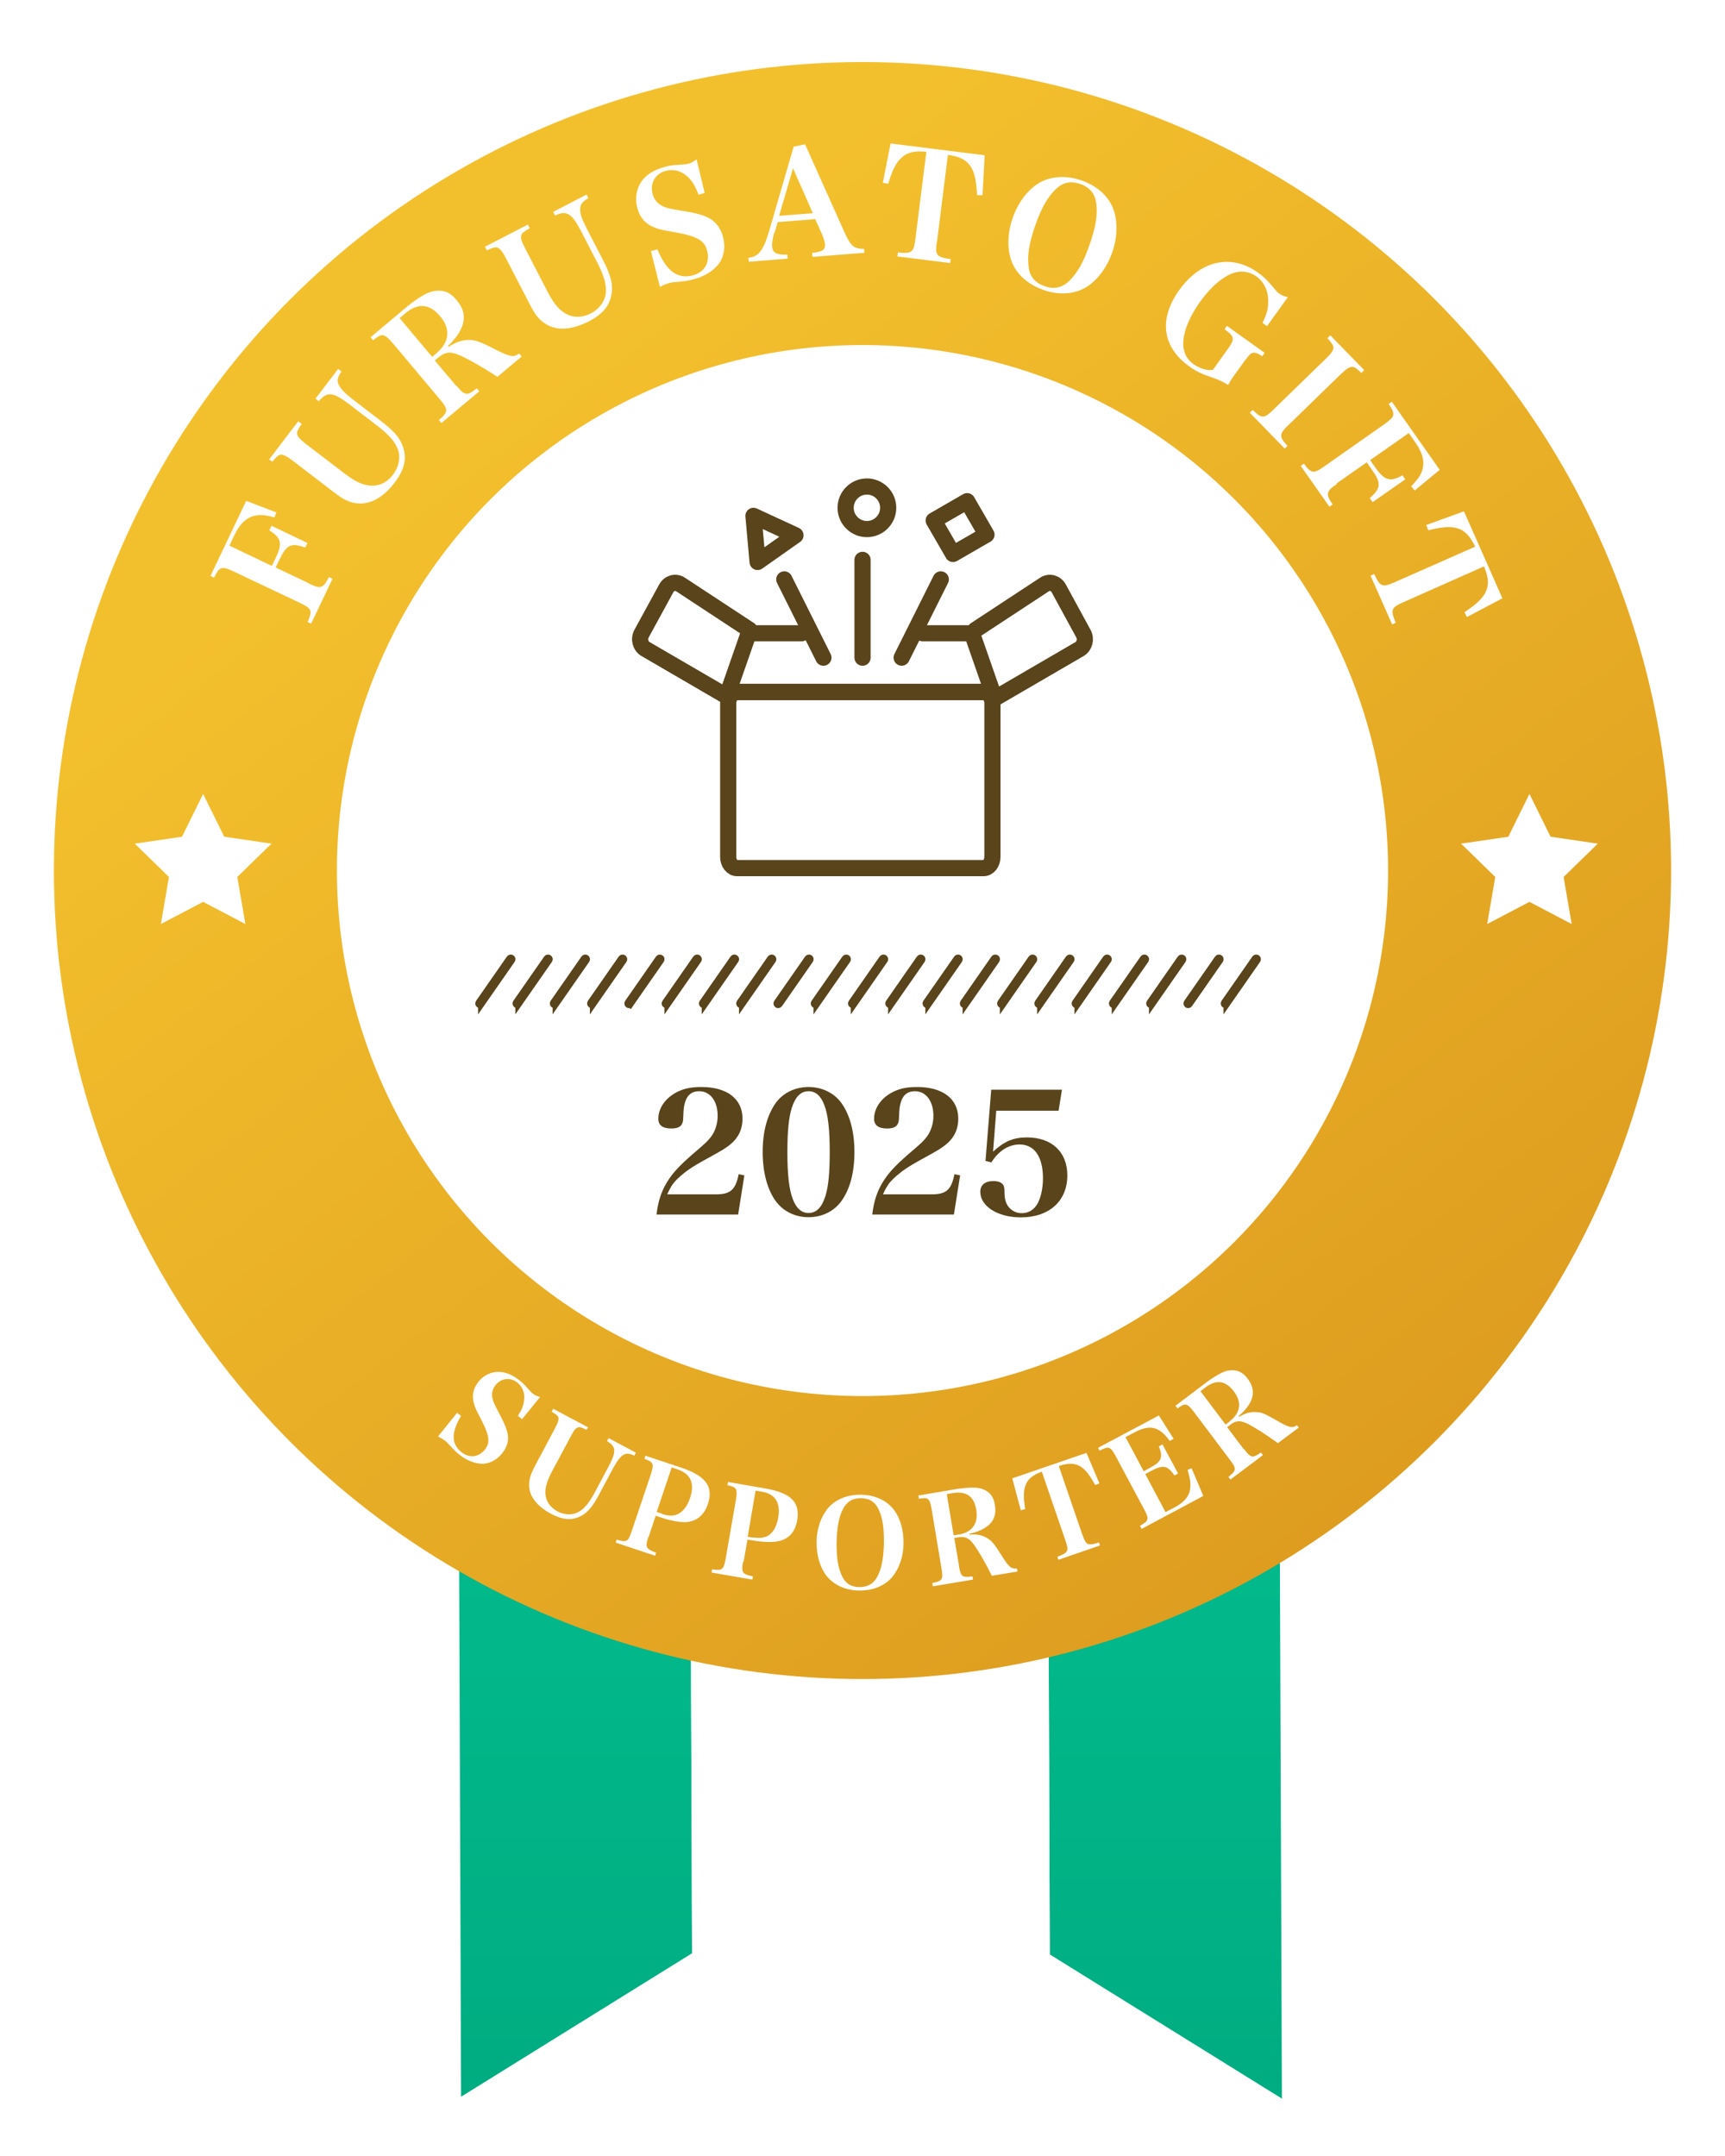
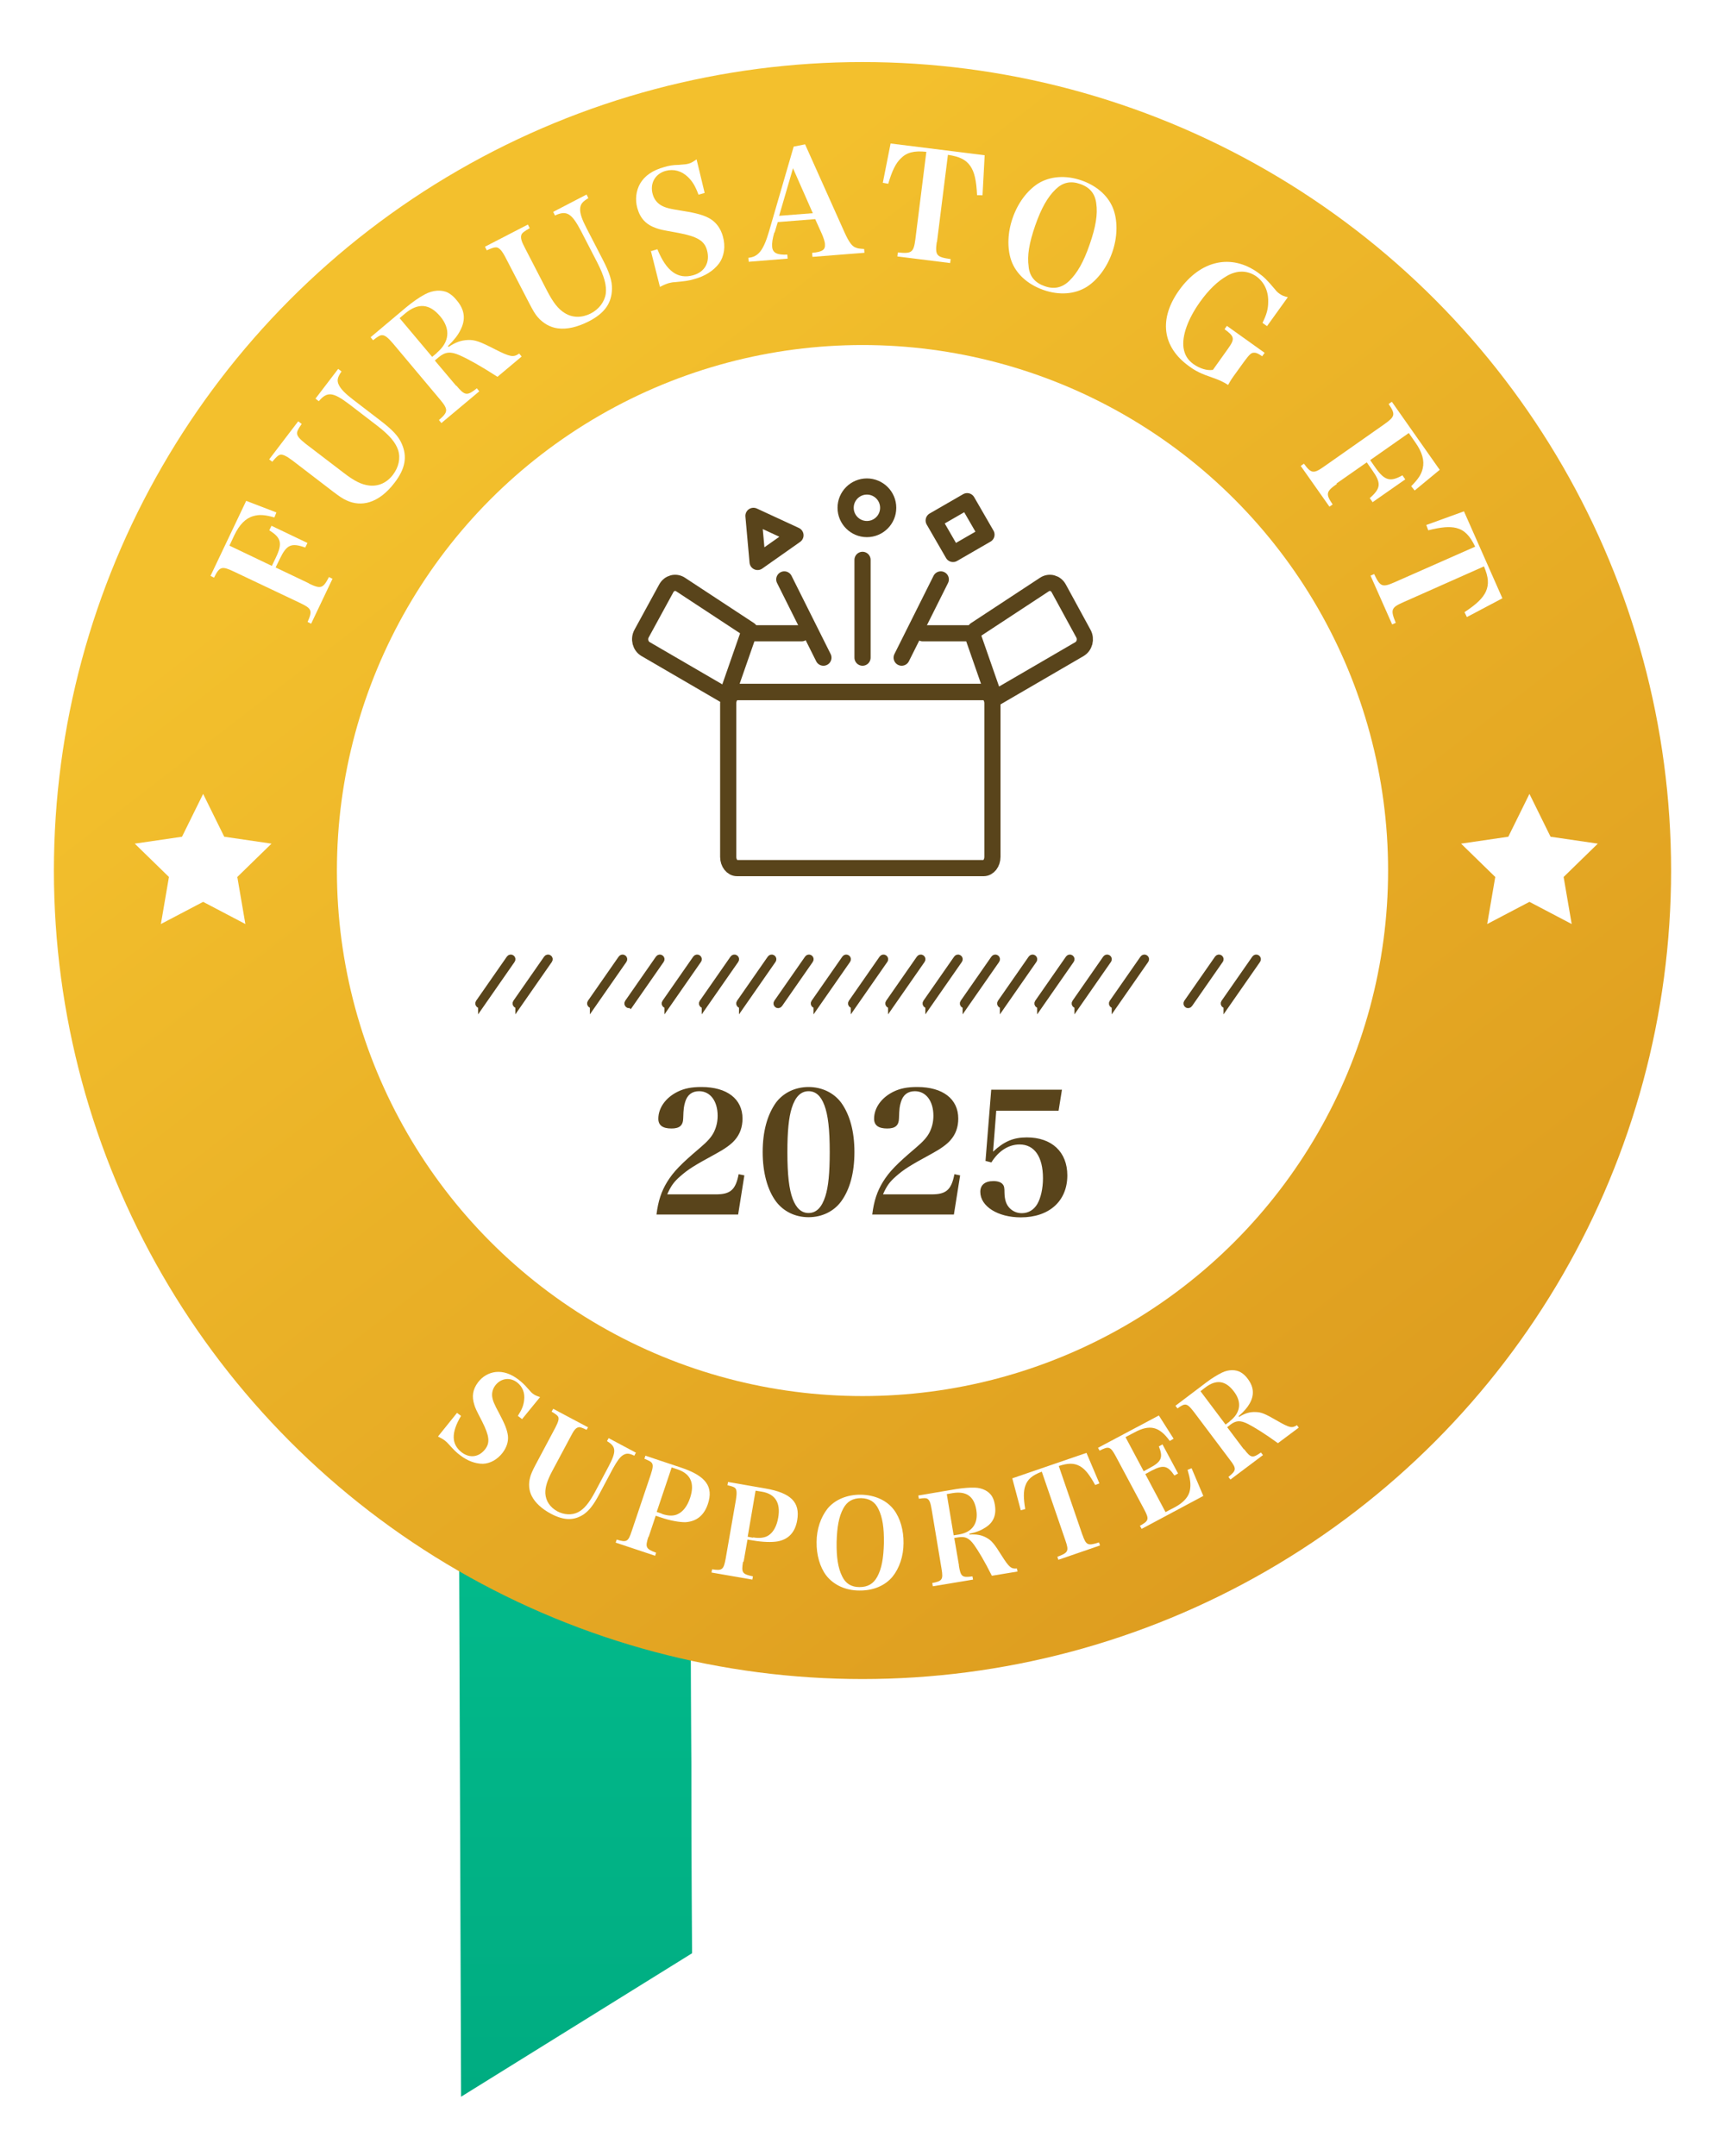
<svg xmlns="http://www.w3.org/2000/svg" width="128" height="160" viewBox="0 0 128 160" fill="none">
  <g filter="url(#filter0_d_574_13346)">
    <path d="M51.173 94.265L44.391 94.297L42.07 94.308L34 94.329L34.213 153.601L51.354 142.954L51.173 94.265Z" fill="url(#paint0_linear_574_13346)" />
-     <path d="M95.121 153.741L94.898 94.105L86.849 94.137H86.838H86.827L84.507 94.147L77.725 94.169L77.895 143.04L95.121 153.741Z" fill="url(#paint1_linear_574_13346)" />
    <path d="M64.557 134.746L77.897 143.04L77.726 94.169L51.174 94.265L51.355 142.954L64.557 134.746Z" fill="white" />
    <circle cx="64" cy="62.605" r="60" fill="url(#paint2_linear_574_13346)" />
    <circle cx="64" cy="62.605" r="39" fill="white" />
    <path d="M22.918 41.304C23.813 41.73 23.97 41.671 24.41 40.823L24.672 40.953L23.087 44.286L22.824 44.155C23.202 43.306 23.142 43.164 22.248 42.739L17.357 40.418C16.463 39.993 16.29 40.036 15.882 40.869L15.62 40.738L18.268 35.169L20.509 36.029L20.361 36.4C19.648 36.197 19.228 36.173 18.789 36.303C18.224 36.462 17.762 36.935 17.386 37.722L17.026 38.493L20.173 39.997L20.483 39.349C20.974 38.316 20.858 37.892 19.981 37.358L20.145 37.019L22.813 38.294L22.65 38.633C21.614 38.267 21.267 38.416 20.761 39.48L20.451 40.112L22.919 41.289L22.918 41.304Z" fill="white" />
    <path d="M22.156 29.285L22.386 29.462C22.096 29.876 22.031 30.031 22.043 30.171C22.054 30.374 22.237 30.581 22.681 30.934L25.517 33.101C26.284 33.694 26.838 33.971 27.398 34.031C28.083 34.108 28.712 33.826 29.162 33.228C29.579 32.676 29.735 32.009 29.545 31.412C29.355 30.831 28.899 30.291 27.98 29.585L25.91 27.996C24.699 27.081 24.279 27.041 23.655 27.775L23.41 27.583L25.095 25.375L25.34 25.567C25.034 26.013 24.983 26.245 25.147 26.576C25.296 26.876 25.601 27.195 26.183 27.644L28.253 29.233C29.111 29.891 29.568 30.368 29.805 30.919C30.236 31.88 30.076 32.78 29.29 33.807C28.711 34.574 28.077 35.059 27.418 35.263C26.853 35.437 26.262 35.393 25.706 35.131C25.444 35.016 25.183 34.839 24.738 34.502L21.703 32.175C21.227 31.821 20.981 31.707 20.777 31.749C20.636 31.793 20.509 31.899 20.204 32.266L19.974 32.09L22.125 29.269L22.156 29.285Z" fill="white" />
    <path d="M33.859 26.613C34.497 27.375 34.653 27.394 35.382 26.818L35.565 27.04L32.754 29.394L32.571 29.172C33.271 28.564 33.274 28.392 32.636 27.63L29.158 23.485C28.778 23.04 28.548 22.864 28.346 22.875C28.205 22.872 28.047 22.962 27.683 23.25L27.5 23.027L30.153 20.795C30.613 20.415 31.104 20.067 31.53 19.843C32.114 19.528 32.77 19.48 33.247 19.725C33.478 19.855 33.677 20.015 33.89 20.285C34.482 20.984 34.575 21.703 34.168 22.489C33.972 22.89 33.716 23.211 33.238 23.684L33.283 23.747C33.805 23.4 34.214 23.253 34.713 23.233C35.244 23.214 35.584 23.331 36.755 23.933C37.85 24.487 38.098 24.54 38.526 24.237L38.708 24.459L36.913 25.963C35.684 25.172 34.76 24.653 34.127 24.374C33.432 24.062 33.042 24.101 32.533 24.526L32.264 24.754L33.859 26.644L33.859 26.613ZM32.416 24.18C33.353 23.39 33.453 22.411 32.663 21.474C31.873 20.536 31.033 20.455 30.065 21.26L29.652 21.61L32.067 24.484L32.416 24.196L32.416 24.18Z" fill="white" />
    <path d="M39.171 14.665L39.306 14.933C38.864 15.188 38.736 15.294 38.687 15.433C38.62 15.634 38.677 15.885 38.946 16.39L40.591 19.575C41.039 20.442 41.418 20.934 41.895 21.225C42.479 21.596 43.165 21.596 43.827 21.268C44.442 20.954 44.859 20.402 44.95 19.796C45.026 19.19 44.839 18.5 44.316 17.475L43.12 15.157C42.417 13.816 42.048 13.59 41.181 13.992L41.047 13.724L43.523 12.438L43.657 12.706C43.199 12.976 43.054 13.176 43.047 13.534C43.039 13.861 43.186 14.286 43.53 14.948L44.726 17.266C45.234 18.243 45.423 18.855 45.41 19.448C45.387 20.507 44.856 21.244 43.705 21.842C42.854 22.275 42.07 22.46 41.386 22.367C40.811 22.292 40.288 21.985 39.893 21.524C39.71 21.317 39.545 21.033 39.291 20.544L37.527 17.138C37.258 16.618 37.075 16.411 36.858 16.36C36.718 16.341 36.546 16.384 36.121 16.577L35.986 16.309L39.14 14.68L39.171 14.665Z" fill="white" />
    <path d="M48.342 16.628L48.781 16.497C49.447 18.133 50.291 18.744 51.435 18.427C52.314 18.181 52.704 17.441 52.459 16.563C52.271 15.873 51.748 15.55 50.336 15.285C49.047 15.053 49.001 15.037 48.706 14.937C47.933 14.67 47.507 14.209 47.29 13.44C47.117 12.813 47.193 12.16 47.501 11.621C47.842 11.036 48.443 10.629 49.29 10.398C49.62 10.296 49.932 10.241 50.369 10.235C50.884 10.199 50.947 10.185 51.104 10.142C51.276 10.099 51.403 10.024 51.688 9.827L52.287 12.319L51.832 12.449C51.597 11.821 51.401 11.489 51.066 11.154C50.578 10.676 49.989 10.523 49.393 10.681C48.609 10.897 48.203 11.621 48.435 12.421C48.536 12.782 48.748 13.052 49.04 13.229C49.379 13.424 49.658 13.493 50.683 13.655C51.709 13.818 52.251 13.971 52.712 14.246C53.158 14.521 53.476 14.964 53.635 15.529C53.852 16.282 53.742 17.012 53.356 17.549C52.955 18.086 52.322 18.493 51.523 18.709C51.083 18.84 50.849 18.866 50.052 18.942C49.912 18.939 49.771 18.982 49.63 19.01C49.442 19.068 49.284 19.127 48.969 19.292L48.295 16.611L48.342 16.628Z" fill="white" />
    <path d="M57.46 15.239C57.325 15.704 57.271 16.046 57.296 16.311C57.333 16.764 57.641 16.927 58.421 16.897L58.446 17.194L55.557 17.426L55.532 17.13C56.266 17.068 56.651 16.578 57.056 15.199L58.894 8.88L59.739 8.711L62.666 15.245C62.993 15.969 63.235 16.302 63.53 16.386C63.653 16.436 63.746 16.453 64.12 16.477L64.145 16.759L60.288 17.063L60.263 16.766C61.029 16.69 61.25 16.539 61.213 16.117C61.216 15.961 61.099 15.616 60.98 15.348L60.49 14.262L57.711 14.481L57.475 15.271L57.46 15.239ZM58.843 10.484L57.814 14.016L60.313 13.821L58.843 10.484Z" fill="white" />
    <path d="M69.51 15.957C69.378 16.952 69.485 17.079 70.541 17.227L70.504 17.522L66.586 17.031L66.624 16.735C67.651 16.836 67.793 16.746 67.924 15.751L68.737 9.268C67.82 9.17 67.271 9.314 66.825 9.772C66.458 10.138 66.197 10.662 65.91 11.638L65.507 11.567L66.085 8.649L73.065 9.52L72.906 12.494L72.501 12.485C72.448 11.377 72.305 10.766 72.003 10.323C71.671 9.848 71.208 9.619 70.338 9.491L69.525 15.973L69.51 15.957Z" fill="white" />
    <path d="M77.011 11.633C77.896 11.076 79.068 10.977 80.259 11.393C81.45 11.809 82.305 12.607 82.642 13.597C82.949 14.508 82.908 15.66 82.526 16.743C82.143 17.841 81.452 18.762 80.662 19.274C79.76 19.847 78.59 19.93 77.414 19.514C76.239 19.099 75.368 18.3 75.031 17.311C74.724 16.4 74.765 15.247 75.147 14.164C75.53 13.066 76.204 12.161 77.011 11.633ZM76.329 17.807C76.407 18.526 76.802 18.986 77.514 19.236C78.21 19.485 78.805 19.358 79.33 18.855C79.935 18.276 80.406 17.445 80.855 16.145C81.305 14.846 81.466 13.914 81.344 13.085C81.251 12.366 80.871 11.905 80.159 11.656C79.448 11.406 78.868 11.534 78.343 12.037C77.738 12.616 77.267 13.447 76.818 14.731C76.368 16.031 76.208 16.962 76.33 17.791L76.329 17.807Z" fill="white" />
    <path d="M93.833 24.194L93.656 24.44C93.364 24.231 93.194 24.165 93.038 24.177C92.836 24.172 92.692 24.325 92.274 24.893L91.711 25.675C91.406 26.089 91.309 26.243 91.13 26.567C90.746 26.324 90.453 26.193 89.927 26.01C89.138 25.743 88.706 25.531 88.231 25.178C86.236 23.746 85.97 21.667 87.498 19.534C89.09 17.309 91.361 16.813 93.341 18.229C93.817 18.567 93.999 18.758 94.622 19.489C94.713 19.615 94.835 19.727 94.958 19.808C95.112 19.92 95.266 19.986 95.561 20.055L94.017 22.203L93.679 21.962C93.989 21.345 94.108 20.911 94.104 20.381C94.121 19.602 93.808 18.941 93.241 18.523C92.581 18.056 91.802 18.039 91.044 18.474C90.334 18.88 89.68 19.52 89.053 20.395C88.152 21.653 87.688 22.921 87.824 23.828C87.906 24.344 88.132 24.708 88.546 25.013C89.022 25.351 89.564 25.519 90.001 25.45L91.127 23.87C91.642 23.148 91.615 22.976 90.863 22.43L91.04 22.184L93.833 24.179L93.833 24.194Z" fill="white" />
-     <path d="M92.946 28.415C93.633 29.085 93.788 29.088 94.505 28.387L98.392 24.607C98.822 24.195 98.968 23.965 98.941 23.746C98.913 23.605 98.823 23.463 98.504 23.097L98.711 22.884L101.226 25.464L101.019 25.678C100.652 25.327 100.514 25.23 100.343 25.227C100.14 25.222 99.903 25.373 99.505 25.754L95.618 29.534C94.901 30.219 94.898 30.391 95.537 31.091L95.33 31.289L92.739 28.628L92.946 28.43L92.946 28.415Z" fill="white" />
    <path d="M99.201 33.915C98.393 34.474 98.358 34.66 98.886 35.436L98.649 35.602L96.518 32.578L96.755 32.411C97.3 33.156 97.471 33.175 98.279 32.601L102.712 29.488C103.52 28.913 103.57 28.758 103.041 27.983L103.279 27.816L106.831 32.867L104.973 34.401L104.715 34.083C105.241 33.549 105.467 33.212 105.57 32.762C105.708 32.188 105.535 31.561 105.021 30.832L104.537 30.136L101.671 32.146L102.079 32.731C102.745 33.666 103.163 33.784 104.063 33.274L104.274 33.575L101.852 35.267L101.64 34.967C102.467 34.236 102.506 33.863 101.826 32.897L101.418 32.312L99.17 33.883L99.201 33.915Z" fill="white" />
    <path d="M104.133 42.691C103.22 43.092 103.17 43.247 103.569 44.222L103.302 44.341L101.698 40.72L101.966 40.601C102.412 41.546 102.567 41.612 103.48 41.211L109.462 38.569C109.059 37.734 108.663 37.335 108.058 37.181C107.562 37.062 106.953 37.11 105.981 37.354L105.834 36.961L108.631 35.947L111.482 42.401L108.848 43.793L108.669 43.43C109.586 42.827 110.032 42.385 110.261 41.891C110.491 41.366 110.456 40.835 110.115 40.033L104.133 42.691Z" fill="white" />
    <path d="M33.91 102.85L34.21 103.075C33.46 104.335 33.49 105.19 34.27 105.79C34.87 106.24 35.56 106.135 36.01 105.535C36.37 105.055 36.31 104.56 35.785 103.51C35.29 102.55 35.275 102.505 35.2 102.265C34.99 101.62 35.08 101.11 35.47 100.585C35.8 100.15 36.265 99.88 36.775 99.82C37.33 99.76 37.9 99.94 38.485 100.39C38.71 100.57 38.905 100.735 39.145 101.02C39.43 101.335 39.46 101.38 39.58 101.455C39.7 101.545 39.805 101.59 40.075 101.68L38.74 103.315L38.425 103.075C38.725 102.61 38.845 102.31 38.89 101.92C38.965 101.365 38.77 100.9 38.365 100.585C37.825 100.18 37.15 100.285 36.745 100.825C36.565 101.065 36.49 101.35 36.52 101.635C36.565 101.95 36.655 102.175 37.06 102.925C37.465 103.69 37.63 104.11 37.69 104.545C37.735 104.98 37.6 105.4 37.3 105.805C36.91 106.315 36.37 106.615 35.83 106.63C35.29 106.63 34.69 106.42 34.15 106C33.85 105.775 33.715 105.64 33.265 105.145C33.19 105.055 33.1 104.98 33.01 104.905C32.875 104.8 32.755 104.74 32.5 104.605L33.925 102.835L33.91 102.85Z" fill="white" />
    <path d="M43.646 103.9L43.526 104.11C43.151 103.93 43.016 103.885 42.896 103.93C42.731 103.975 42.581 104.14 42.371 104.56L40.976 107.17C40.601 107.875 40.451 108.37 40.466 108.82C40.496 109.39 40.811 109.855 41.351 110.155C41.861 110.425 42.431 110.455 42.881 110.23C43.331 110.005 43.706 109.555 44.156 108.715L45.161 106.825C45.746 105.715 45.731 105.355 45.041 104.95L45.161 104.725L47.186 105.805L47.066 106.03C46.676 105.835 46.466 105.835 46.211 106C45.986 106.15 45.776 106.45 45.476 106.99L44.471 108.88C44.051 109.675 43.721 110.095 43.316 110.38C42.596 110.86 41.846 110.845 40.901 110.35C40.196 109.975 39.716 109.525 39.461 109.03C39.236 108.595 39.206 108.1 39.341 107.62C39.401 107.395 39.506 107.155 39.716 106.75L41.201 103.96C41.426 103.525 41.486 103.315 41.426 103.15C41.366 103.045 41.261 102.955 40.931 102.76L41.051 102.55L43.646 103.93V103.9Z" fill="white" />
    <path d="M48.115 112.045C47.861 112.825 47.92 112.945 48.685 113.23L48.611 113.455L45.685 112.48L45.761 112.255C46.495 112.48 46.615 112.42 46.87 111.64L48.295 107.41C48.446 106.945 48.475 106.72 48.37 106.57C48.295 106.465 48.175 106.405 47.816 106.255L47.891 106.03L50.545 106.915C52.376 107.53 52.961 108.325 52.526 109.615C52.24 110.47 51.67 110.92 50.846 110.965C50.41 110.965 49.751 110.86 49.016 110.605L48.656 110.485L48.13 112.06L48.115 112.045ZM49.12 110.35C49.6 110.515 50.02 110.515 50.321 110.35C50.696 110.17 51.011 109.75 51.206 109.165C51.566 108.085 51.251 107.38 50.291 107.05L49.84 106.9L48.73 110.2L49.12 110.335V110.35Z" fill="white" />
    <path d="M55.135 113.905C55 114.715 55.075 114.82 55.87 114.985L55.825 115.225L52.795 114.7L52.84 114.46C53.59 114.58 53.695 114.49 53.845 113.68L54.61 109.285C54.685 108.805 54.67 108.58 54.565 108.445C54.475 108.355 54.355 108.31 53.98 108.22L54.025 107.98L56.785 108.46C58.69 108.79 59.38 109.48 59.155 110.815C59.005 111.715 58.51 112.24 57.7 112.39C57.265 112.465 56.605 112.45 55.84 112.315L55.465 112.255L55.18 113.89L55.135 113.905ZM55.87 112.09C56.365 112.18 56.785 112.12 57.055 111.925C57.4 111.685 57.64 111.235 57.745 110.635C57.94 109.525 57.52 108.865 56.53 108.7L56.065 108.625L55.48 112.045L55.885 112.12L55.87 112.09Z" fill="white" />
    <path d="M61.404 109.96C61.944 109.3 62.844 108.91 63.879 108.925C64.914 108.94 65.799 109.345 66.324 110.035C66.804 110.665 67.059 111.58 67.044 112.525C67.044 113.485 66.729 114.385 66.234 115C65.679 115.675 64.794 116.05 63.759 116.035C62.739 116.035 61.854 115.615 61.314 114.925C60.834 114.295 60.579 113.38 60.594 112.435C60.594 111.475 60.909 110.59 61.404 109.96ZM62.484 114.97C62.739 115.51 63.159 115.78 63.774 115.78C64.389 115.78 64.809 115.54 65.094 115.015C65.424 114.415 65.559 113.635 65.589 112.51C65.604 111.37 65.484 110.605 65.184 109.99C64.929 109.45 64.509 109.195 63.894 109.18C63.279 109.18 62.859 109.42 62.574 109.945C62.244 110.56 62.109 111.325 62.079 112.45C62.064 113.59 62.184 114.355 62.484 114.97Z" fill="white" />
    <path d="M71.154 114.205C71.289 115.015 71.394 115.09 72.159 114.985L72.204 115.225L69.219 115.72L69.174 115.48C69.924 115.33 69.999 115.225 69.864 114.415L69.129 110.005C69.054 109.525 68.964 109.315 68.814 109.225C68.709 109.165 68.559 109.165 68.184 109.225L68.139 108.985L70.959 108.505C71.454 108.43 71.949 108.385 72.339 108.4C72.894 108.415 73.374 108.67 73.599 109.03C73.719 109.225 73.779 109.42 73.824 109.69C73.944 110.44 73.719 110.995 73.104 111.37C72.804 111.565 72.489 111.7 71.934 111.82V111.88C72.459 111.85 72.819 111.91 73.179 112.105C73.569 112.315 73.764 112.54 74.334 113.455C74.874 114.31 75.039 114.445 75.459 114.4L75.504 114.625L73.599 114.94C73.059 113.86 72.609 113.11 72.279 112.645C71.904 112.135 71.619 112 71.094 112.09L70.809 112.135L71.154 114.145V114.205ZM71.139 111.88C72.144 111.715 72.609 111.055 72.444 110.05C72.279 109.045 71.709 108.64 70.689 108.805L70.254 108.88L70.764 111.94L71.139 111.88Z" fill="white" />
    <path d="M80.32 111.895C80.59 112.675 80.71 112.735 81.55 112.465L81.625 112.69L78.535 113.755L78.46 113.53C79.27 113.23 79.33 113.11 79.06 112.33L77.305 107.215C76.585 107.485 76.24 107.785 76.075 108.28C75.94 108.685 75.94 109.18 76.075 109.99L75.745 110.08L75.115 107.71L80.62 105.82L81.58 108.085L81.265 108.205C80.83 107.41 80.5 107.005 80.11 106.795C79.69 106.57 79.255 106.57 78.565 106.795L80.32 111.91V111.895Z" fill="white" />
    <path d="M84.58 111.235C85.255 110.86 85.285 110.74 84.895 110.005L82.795 106.075C82.405 105.355 82.285 105.295 81.595 105.655L81.475 105.445L85.99 103.045L87.085 104.77L86.8 104.935C86.02 103.855 85.315 103.69 84.175 104.305L83.515 104.65L84.865 107.185L85.33 106.93C86.185 106.48 86.32 106.15 85.99 105.34L86.26 105.19L87.415 107.35L87.145 107.5C86.635 106.75 86.32 106.69 85.45 107.14L84.985 107.395L86.485 110.215L87.205 109.84C87.835 109.495 88.225 109.06 88.3 108.565C88.375 108.145 88.315 107.725 88.12 107.08L88.42 106.96L89.29 109.015L84.715 111.46L84.595 111.25L84.58 111.235Z" fill="white" />
    <path d="M92.321 105.55C92.816 106.21 92.951 106.225 93.566 105.79L93.716 105.985L91.301 107.8L91.151 107.605C91.751 107.125 91.766 106.99 91.271 106.345L88.586 102.775C88.286 102.385 88.121 102.235 87.941 102.235C87.821 102.235 87.686 102.295 87.371 102.52L87.221 102.325L89.501 100.6C89.891 100.3 90.311 100.045 90.671 99.865C91.166 99.625 91.706 99.625 92.081 99.85C92.276 99.97 92.426 100.105 92.591 100.33C93.041 100.93 93.086 101.53 92.726 102.16C92.546 102.475 92.321 102.73 91.901 103.105L91.946 103.15C92.381 102.88 92.741 102.775 93.146 102.79C93.581 102.79 93.866 102.91 94.796 103.45C95.681 103.96 95.876 104.005 96.236 103.765L96.371 103.945L94.826 105.1C93.851 104.395 93.101 103.93 92.606 103.675C92.036 103.39 91.721 103.405 91.286 103.735L91.061 103.915L92.291 105.55H92.321ZM91.241 103.48C92.051 102.865 92.171 102.055 91.556 101.26C90.941 100.45 90.251 100.345 89.426 100.975L89.081 101.245L90.941 103.72L91.241 103.495V103.48Z" fill="white" />
    <path d="M15.073 56.917L16.64 60.095L20.146 60.608L17.609 63.082L18.208 66.574L15.073 64.928L11.938 66.574L12.536 63.082L10 60.608L13.505 60.095L15.073 56.917Z" fill="white" />
    <path d="M113.489 56.917L115.056 60.095L118.562 60.608L116.025 63.082L116.624 66.574L113.489 64.928L110.354 66.574L110.952 63.082L108.416 60.608L111.921 60.095L113.489 56.917Z" fill="white" />
    <path d="M54.772 88.132H48.713C48.838 87.122 49.075 86.411 49.511 85.7C49.985 84.94 50.533 84.379 51.93 83.194C52.516 82.696 52.802 82.371 52.989 81.985C53.164 81.611 53.251 81.225 53.251 80.801C53.251 79.716 52.703 78.98 51.88 78.98C51.356 78.98 51.007 79.242 50.845 79.766C50.745 80.102 50.72 80.252 50.695 81C50.683 81.524 50.421 81.748 49.823 81.748C49.174 81.748 48.85 81.511 48.85 81.025C48.85 80.215 49.399 79.454 50.284 79.018C50.795 78.768 51.319 78.669 52.054 78.669C53.949 78.669 55.096 79.554 55.096 81.013C55.096 81.636 54.909 82.172 54.523 82.608C54.261 82.92 53.775 83.269 53.127 83.618C51.456 84.528 51.069 84.778 50.483 85.289C49.997 85.713 49.785 86.012 49.511 86.635H53.127C54.199 86.635 54.585 86.299 54.81 85.139L55.234 85.227L54.772 88.132ZM56.593 83.494C56.593 81.972 56.93 80.738 57.578 79.828C58.127 79.093 59.012 78.669 59.997 78.669C60.982 78.669 61.867 79.093 62.416 79.828C63.064 80.726 63.401 81.972 63.401 83.494C63.401 85.027 63.064 86.274 62.416 87.159C61.867 87.907 60.982 88.331 59.997 88.331C59.012 88.331 58.139 87.907 57.578 87.159C56.943 86.299 56.593 85.015 56.593 83.494ZM58.426 83.494C58.426 85.189 58.551 86.261 58.825 86.984C59.087 87.67 59.473 88.019 59.997 88.019C60.571 88.019 60.982 87.608 61.244 86.772C61.468 86.074 61.568 85.052 61.568 83.494C61.568 81.798 61.443 80.738 61.169 80.015C60.907 79.317 60.521 78.98 59.997 78.98C59.423 78.98 59.012 79.392 58.75 80.227C58.526 80.938 58.426 81.96 58.426 83.494ZM70.782 88.132H64.723C64.848 87.122 65.085 86.411 65.521 85.7C65.995 84.94 66.543 84.379 67.94 83.194C68.526 82.696 68.812 82.371 68.999 81.985C69.174 81.611 69.261 81.225 69.261 80.801C69.261 79.716 68.713 78.98 67.89 78.98C67.366 78.98 67.017 79.242 66.855 79.766C66.755 80.102 66.73 80.252 66.706 81C66.693 81.524 66.431 81.748 65.833 81.748C65.184 81.748 64.86 81.511 64.86 81.025C64.86 80.215 65.409 79.454 66.294 79.018C66.805 78.768 67.329 78.669 68.064 78.669C69.96 78.669 71.106 79.554 71.106 81.013C71.106 81.636 70.919 82.172 70.533 82.608C70.271 82.92 69.785 83.269 69.137 83.618C67.466 84.528 67.079 84.778 66.493 85.289C66.007 85.713 65.795 86.012 65.521 86.635H69.137C70.209 86.635 70.595 86.299 70.82 85.139L71.244 85.227L70.782 88.132ZM73.925 80.427L73.688 83.469C74.499 82.708 75.197 82.409 76.194 82.409C78.052 82.409 79.199 83.494 79.199 85.227C79.199 87.134 77.852 88.343 75.745 88.343C74.037 88.343 72.741 87.521 72.741 86.448C72.741 85.937 73.09 85.65 73.713 85.65C74.05 85.65 74.299 85.738 74.424 85.912C74.511 86.025 74.536 86.137 74.536 86.536C74.548 87.034 74.661 87.371 74.885 87.62C75.122 87.882 75.446 88.032 75.82 88.032C76.306 88.032 76.705 87.795 76.967 87.359C77.229 86.91 77.391 86.199 77.391 85.439C77.391 83.843 76.755 82.933 75.658 82.933C74.835 82.933 74.087 83.419 73.564 84.266L73.127 84.154L73.551 78.868H78.8L78.55 80.427H73.925Z" fill="#59441B" />
    <path d="M35.709 72.533L37.994 69.249C38.03 69.198 38.017 69.127 37.965 69.092C37.913 69.056 37.841 69.07 37.806 69.121L35.52 72.405C35.485 72.457 35.497 72.526 35.549 72.562C35.569 72.575 35.592 72.582 35.613 72.582C35.65 72.582 35.685 72.564 35.709 72.532V72.533Z" fill="#59441B" stroke="#59441B" stroke-width="0.468" />
    <path d="M38.474 72.533L40.76 69.249C40.795 69.198 40.783 69.127 40.73 69.092C40.679 69.056 40.608 69.07 40.572 69.121L38.285 72.405C38.25 72.457 38.264 72.526 38.315 72.562C38.334 72.575 38.358 72.582 38.381 72.582C38.416 72.582 38.453 72.564 38.474 72.532V72.533Z" fill="#59441B" stroke="#59441B" stroke-width="0.468" />
-     <path d="M41.239 72.533L43.525 69.249C43.561 69.198 43.547 69.127 43.497 69.092C43.444 69.056 43.373 69.07 43.337 69.121L41.052 72.405C41.015 72.457 41.029 72.526 41.08 72.562C41.1 72.575 41.123 72.582 41.145 72.582C41.182 72.582 41.218 72.564 41.239 72.532V72.533Z" fill="#59441B" stroke="#59441B" stroke-width="0.468" />
    <path d="M44.005 72.533L46.291 69.249C46.327 69.198 46.313 69.127 46.261 69.092C46.21 69.056 46.138 69.07 46.103 69.121L43.817 72.405C43.782 72.457 43.794 72.526 43.847 72.562C43.866 72.575 43.889 72.582 43.911 72.582C43.947 72.582 43.982 72.564 44.005 72.532L44.005 72.533Z" fill="#59441B" stroke="#59441B" stroke-width="0.468" />
    <path d="M46.771 72.533L49.057 69.249C49.092 69.198 49.08 69.127 49.027 69.092C48.976 69.056 48.905 69.07 48.869 69.121L46.583 72.405C46.547 72.457 46.56 72.526 46.612 72.562C46.631 72.575 46.654 72.582 46.677 72.582C46.713 72.582 46.749 72.564 46.77 72.532L46.771 72.533Z" fill="#59441B" stroke="#59441B" stroke-width="0.468" />
    <path d="M49.539 72.533L51.823 69.249C51.86 69.198 51.846 69.127 51.795 69.092C51.742 69.056 51.672 69.07 51.636 69.121L49.351 72.405C49.314 72.457 49.328 72.526 49.379 72.562C49.4 72.575 49.422 72.582 49.444 72.582C49.481 72.582 49.516 72.564 49.539 72.532L49.539 72.533Z" fill="#59441B" stroke="#59441B" stroke-width="0.468" />
    <path d="M52.304 72.533L54.59 69.249C54.626 69.198 54.612 69.127 54.56 69.092C54.509 69.056 54.437 69.07 54.402 69.121L52.116 72.405C52.08 72.457 52.093 72.526 52.146 72.562C52.165 72.575 52.188 72.582 52.21 72.582C52.246 72.582 52.282 72.564 52.304 72.532V72.533Z" fill="#59441B" stroke="#59441B" stroke-width="0.468" />
    <path d="M55.07 72.533L57.355 69.249C57.392 69.198 57.378 69.127 57.327 69.092C57.275 69.056 57.203 69.07 57.167 69.121L54.882 72.405C54.846 72.457 54.859 72.526 54.911 72.562C54.93 72.575 54.953 72.582 54.976 72.582C55.012 72.582 55.048 72.564 55.07 72.532V72.533Z" fill="#59441B" stroke="#59441B" stroke-width="0.468" />
    <path d="M57.835 72.533L60.121 69.249C60.157 69.198 60.143 69.127 60.092 69.092C60.039 69.056 59.969 69.07 59.933 69.121L57.647 72.405C57.611 72.457 57.625 72.526 57.676 72.562C57.697 72.575 57.719 72.582 57.741 72.582C57.777 72.582 57.813 72.564 57.836 72.532L57.835 72.533Z" fill="#59441B" stroke="#59441B" stroke-width="0.468" />
    <path d="M60.601 72.533L62.887 69.249C62.922 69.198 62.91 69.127 62.857 69.092C62.806 69.056 62.734 69.07 62.699 69.121L60.413 72.405C60.377 72.457 60.39 72.526 60.443 72.562C60.462 72.575 60.485 72.582 60.507 72.582C60.543 72.582 60.579 72.564 60.601 72.532V72.533Z" fill="#59441B" stroke="#59441B" stroke-width="0.468" />
    <path d="M63.367 72.533L65.652 69.249C65.689 69.198 65.675 69.127 65.623 69.092C65.571 69.056 65.501 69.07 65.464 69.121L63.178 72.405C63.142 72.457 63.156 72.526 63.208 72.562C63.228 72.575 63.25 72.582 63.273 72.582C63.309 72.582 63.345 72.564 63.367 72.532L63.367 72.533Z" fill="#59441B" stroke="#59441B" stroke-width="0.468" />
    <path d="M66.132 72.533L68.418 69.249C68.454 69.198 68.44 69.127 68.389 69.092C68.336 69.056 68.266 69.07 68.23 69.121L65.944 72.405C65.908 72.457 65.921 72.526 65.973 72.562C65.993 72.575 66.016 72.582 66.037 72.582C66.074 72.582 66.109 72.564 66.132 72.532V72.533Z" fill="#59441B" stroke="#59441B" stroke-width="0.468" />
    <path d="M68.898 72.533L71.184 69.249C71.219 69.198 71.207 69.127 71.154 69.092C71.103 69.056 71.031 69.07 70.996 69.121L68.709 72.405C68.674 72.457 68.687 72.526 68.739 72.562C68.759 72.575 68.781 72.582 68.805 72.582C68.84 72.582 68.876 72.564 68.898 72.532V72.533Z" fill="#59441B" stroke="#59441B" stroke-width="0.468" />
    <path d="M71.663 72.533L73.949 69.249C73.985 69.198 73.972 69.127 73.92 69.092C73.868 69.056 73.798 69.07 73.76 69.121L71.476 72.405C71.439 72.457 71.453 72.526 71.504 72.562C71.524 72.575 71.546 72.582 71.569 72.582C71.606 72.582 71.641 72.564 71.663 72.532V72.533Z" fill="#59441B" stroke="#59441B" stroke-width="0.468" />
    <path d="M74.429 72.533L76.714 69.249C76.751 69.198 76.737 69.127 76.685 69.092C76.634 69.056 76.562 69.07 76.527 69.121L74.241 72.405C74.205 72.457 74.218 72.526 74.271 72.562C74.29 72.575 74.313 72.582 74.335 72.582C74.371 72.582 74.406 72.564 74.429 72.532V72.533Z" fill="#59441B" stroke="#59441B" stroke-width="0.468" />
    <path d="M77.195 72.533L79.481 69.249C79.516 69.198 79.504 69.127 79.451 69.092C79.4 69.056 79.329 69.07 79.292 69.121L77.006 72.405C76.971 72.457 76.984 72.526 77.036 72.562C77.056 72.575 77.078 72.582 77.101 72.582C77.136 72.582 77.173 72.564 77.195 72.532V72.533Z" fill="#59441B" stroke="#59441B" stroke-width="0.468" />
    <path d="M79.961 72.533L82.245 69.249C82.282 69.198 82.268 69.127 82.217 69.092C82.165 69.056 82.094 69.07 82.057 69.121L79.773 72.405C79.736 72.457 79.75 72.526 79.801 72.562C79.821 72.575 79.844 72.582 79.866 72.582C79.903 72.582 79.938 72.564 79.961 72.532L79.961 72.533Z" fill="#59441B" stroke="#59441B" stroke-width="0.468" />
    <path d="M82.726 72.533L85.012 69.249C85.047 69.198 85.034 69.127 84.982 69.092C84.93 69.056 84.859 69.07 84.824 69.121L82.537 72.405C82.502 72.457 82.515 72.526 82.567 72.562C82.587 72.575 82.61 72.582 82.632 72.582C82.668 72.582 82.703 72.564 82.726 72.532V72.533Z" fill="#59441B" stroke="#59441B" stroke-width="0.468" />
-     <path d="M85.491 72.533L87.777 69.249C87.813 69.198 87.8 69.127 87.747 69.092C87.697 69.056 87.625 69.07 87.589 69.121L85.304 72.405C85.267 72.457 85.281 72.526 85.333 72.562C85.352 72.575 85.375 72.582 85.398 72.582C85.434 72.582 85.47 72.564 85.491 72.532V72.533Z" fill="#59441B" stroke="#59441B" stroke-width="0.468" />
    <path d="M88.257 72.533L90.542 69.249C90.579 69.198 90.565 69.127 90.514 69.092C90.461 69.056 90.391 69.07 90.355 69.121L88.069 72.405C88.033 72.457 88.046 72.526 88.098 72.562C88.118 72.575 88.141 72.582 88.162 72.582C88.199 72.582 88.234 72.564 88.258 72.532L88.257 72.533Z" fill="#59441B" stroke="#59441B" stroke-width="0.468" />
    <path d="M91.023 72.533L93.309 69.249C93.344 69.198 93.331 69.127 93.279 69.092C93.228 69.056 93.156 69.07 93.121 69.121L90.834 72.405C90.799 72.457 90.812 72.526 90.864 72.562C90.884 72.575 90.907 72.582 90.929 72.582C90.965 72.582 91.001 72.564 91.023 72.532V72.533Z" fill="#59441B" stroke="#59441B" stroke-width="0.468" />
    <path d="M59.026 37.725L55.909 36.283L56.216 39.704L59.026 37.725Z" stroke="#59441B" stroke-width="1.2" stroke-linecap="round" stroke-linejoin="round" />
    <path d="M71.766 35.194L69.283 36.627L70.717 39.11L73.199 37.676L71.766 35.194Z" stroke="#59441B" stroke-width="1.2" stroke-linecap="round" stroke-linejoin="round" />
    <path d="M64.327 37.263C65.199 37.263 65.906 36.556 65.906 35.684C65.906 34.812 65.199 34.105 64.327 34.105C63.455 34.105 62.748 34.812 62.748 35.684C62.748 36.556 63.455 37.263 64.327 37.263Z" stroke="#59441B" stroke-width="1.2" stroke-linecap="round" stroke-linejoin="round" />
    <path d="M72.377 44.745L77.506 41.374C77.87 41.135 78.346 41.265 78.56 41.662L80.393 45.025C80.615 45.43 80.48 45.949 80.097 46.172L73.922 49.766" stroke="#59441B" stroke-width="1.2" stroke-miterlimit="10" stroke-linecap="round" />
    <path d="M55.623 44.745L50.494 41.374C50.13 41.135 49.654 41.265 49.44 41.662L47.607 45.02C47.385 45.426 47.52 45.945 47.903 46.168L54.078 49.762" stroke="#59441B" stroke-width="1.2" stroke-miterlimit="10" stroke-linecap="round" />
    <path d="M68.475 44.997H72.123L73.641 49.354H54.035L55.553 44.997H59.481" stroke="#59441B" stroke-width="1.2" stroke-linecap="round" stroke-linejoin="round" />
    <path d="M72.989 49.354H54.687C54.327 49.354 54.035 49.728 54.035 50.19V61.587C54.035 62.05 54.327 62.424 54.687 62.424H72.989C73.349 62.424 73.641 62.05 73.641 61.587V50.19C73.641 49.728 73.349 49.354 72.989 49.354Z" stroke="#59441B" stroke-width="1.2" stroke-miterlimit="10" stroke-linecap="round" />
    <path d="M64.002 46.806V39.548" stroke="#59441B" stroke-width="1.2" stroke-linecap="round" stroke-linejoin="round" />
    <path d="M58.197 40.999L61.1 46.806" stroke="#59441B" stroke-width="1.2" stroke-linecap="round" stroke-linejoin="round" />
    <path d="M69.809 40.999L66.906 46.805" stroke="#59441B" stroke-width="1.2" stroke-linecap="round" stroke-linejoin="round" />
  </g>
  <defs>
    <filter id="filter0_d_574_13346" x="0" y="0.605" width="128" height="159.5" filterUnits="userSpaceOnUse" color-interpolation-filters="sRGB">
      <feFlood flood-opacity="0" result="BackgroundImageFix" />
      <feColorMatrix in="SourceAlpha" type="matrix" values="0 0 0 0 0 0 0 0 0 0 0 0 0 0 0 0 0 0 127 0" result="hardAlpha" />
      <feOffset dy="2" />
      <feGaussianBlur stdDeviation="2" />
      <feComposite in2="hardAlpha" operator="out" />
      <feColorMatrix type="matrix" values="0 0 0 0 0 0 0 0 0 0 0 0 0 0 0 0 0 0 0.15 0" />
      <feBlend mode="normal" in2="BackgroundImageFix" result="effect1_dropShadow_574_13346" />
      <feBlend mode="normal" in="SourceGraphic" in2="effect1_dropShadow_574_13346" result="shape" />
    </filter>
    <linearGradient id="paint0_linear_574_13346" x1="42.677" y1="94.265" x2="42.677" y2="153.601" gradientUnits="userSpaceOnUse">
      <stop stop-color="#03C090" />
      <stop offset="1" stop-color="#00AC81" />
    </linearGradient>
    <linearGradient id="paint1_linear_574_13346" x1="86.423" y1="94.105" x2="86.423" y2="153.741" gradientUnits="userSpaceOnUse">
      <stop stop-color="#03C090" />
      <stop offset="1" stop-color="#00AC81" />
    </linearGradient>
    <linearGradient id="paint2_linear_574_13346" x1="23" y1="12.605" x2="104.5" y2="118.105" gradientUnits="userSpaceOnUse">
      <stop offset="0.15" stop-color="#F3C02D" />
      <stop offset="1" stop-color="#DC9A1E" />
    </linearGradient>
  </defs>
</svg>